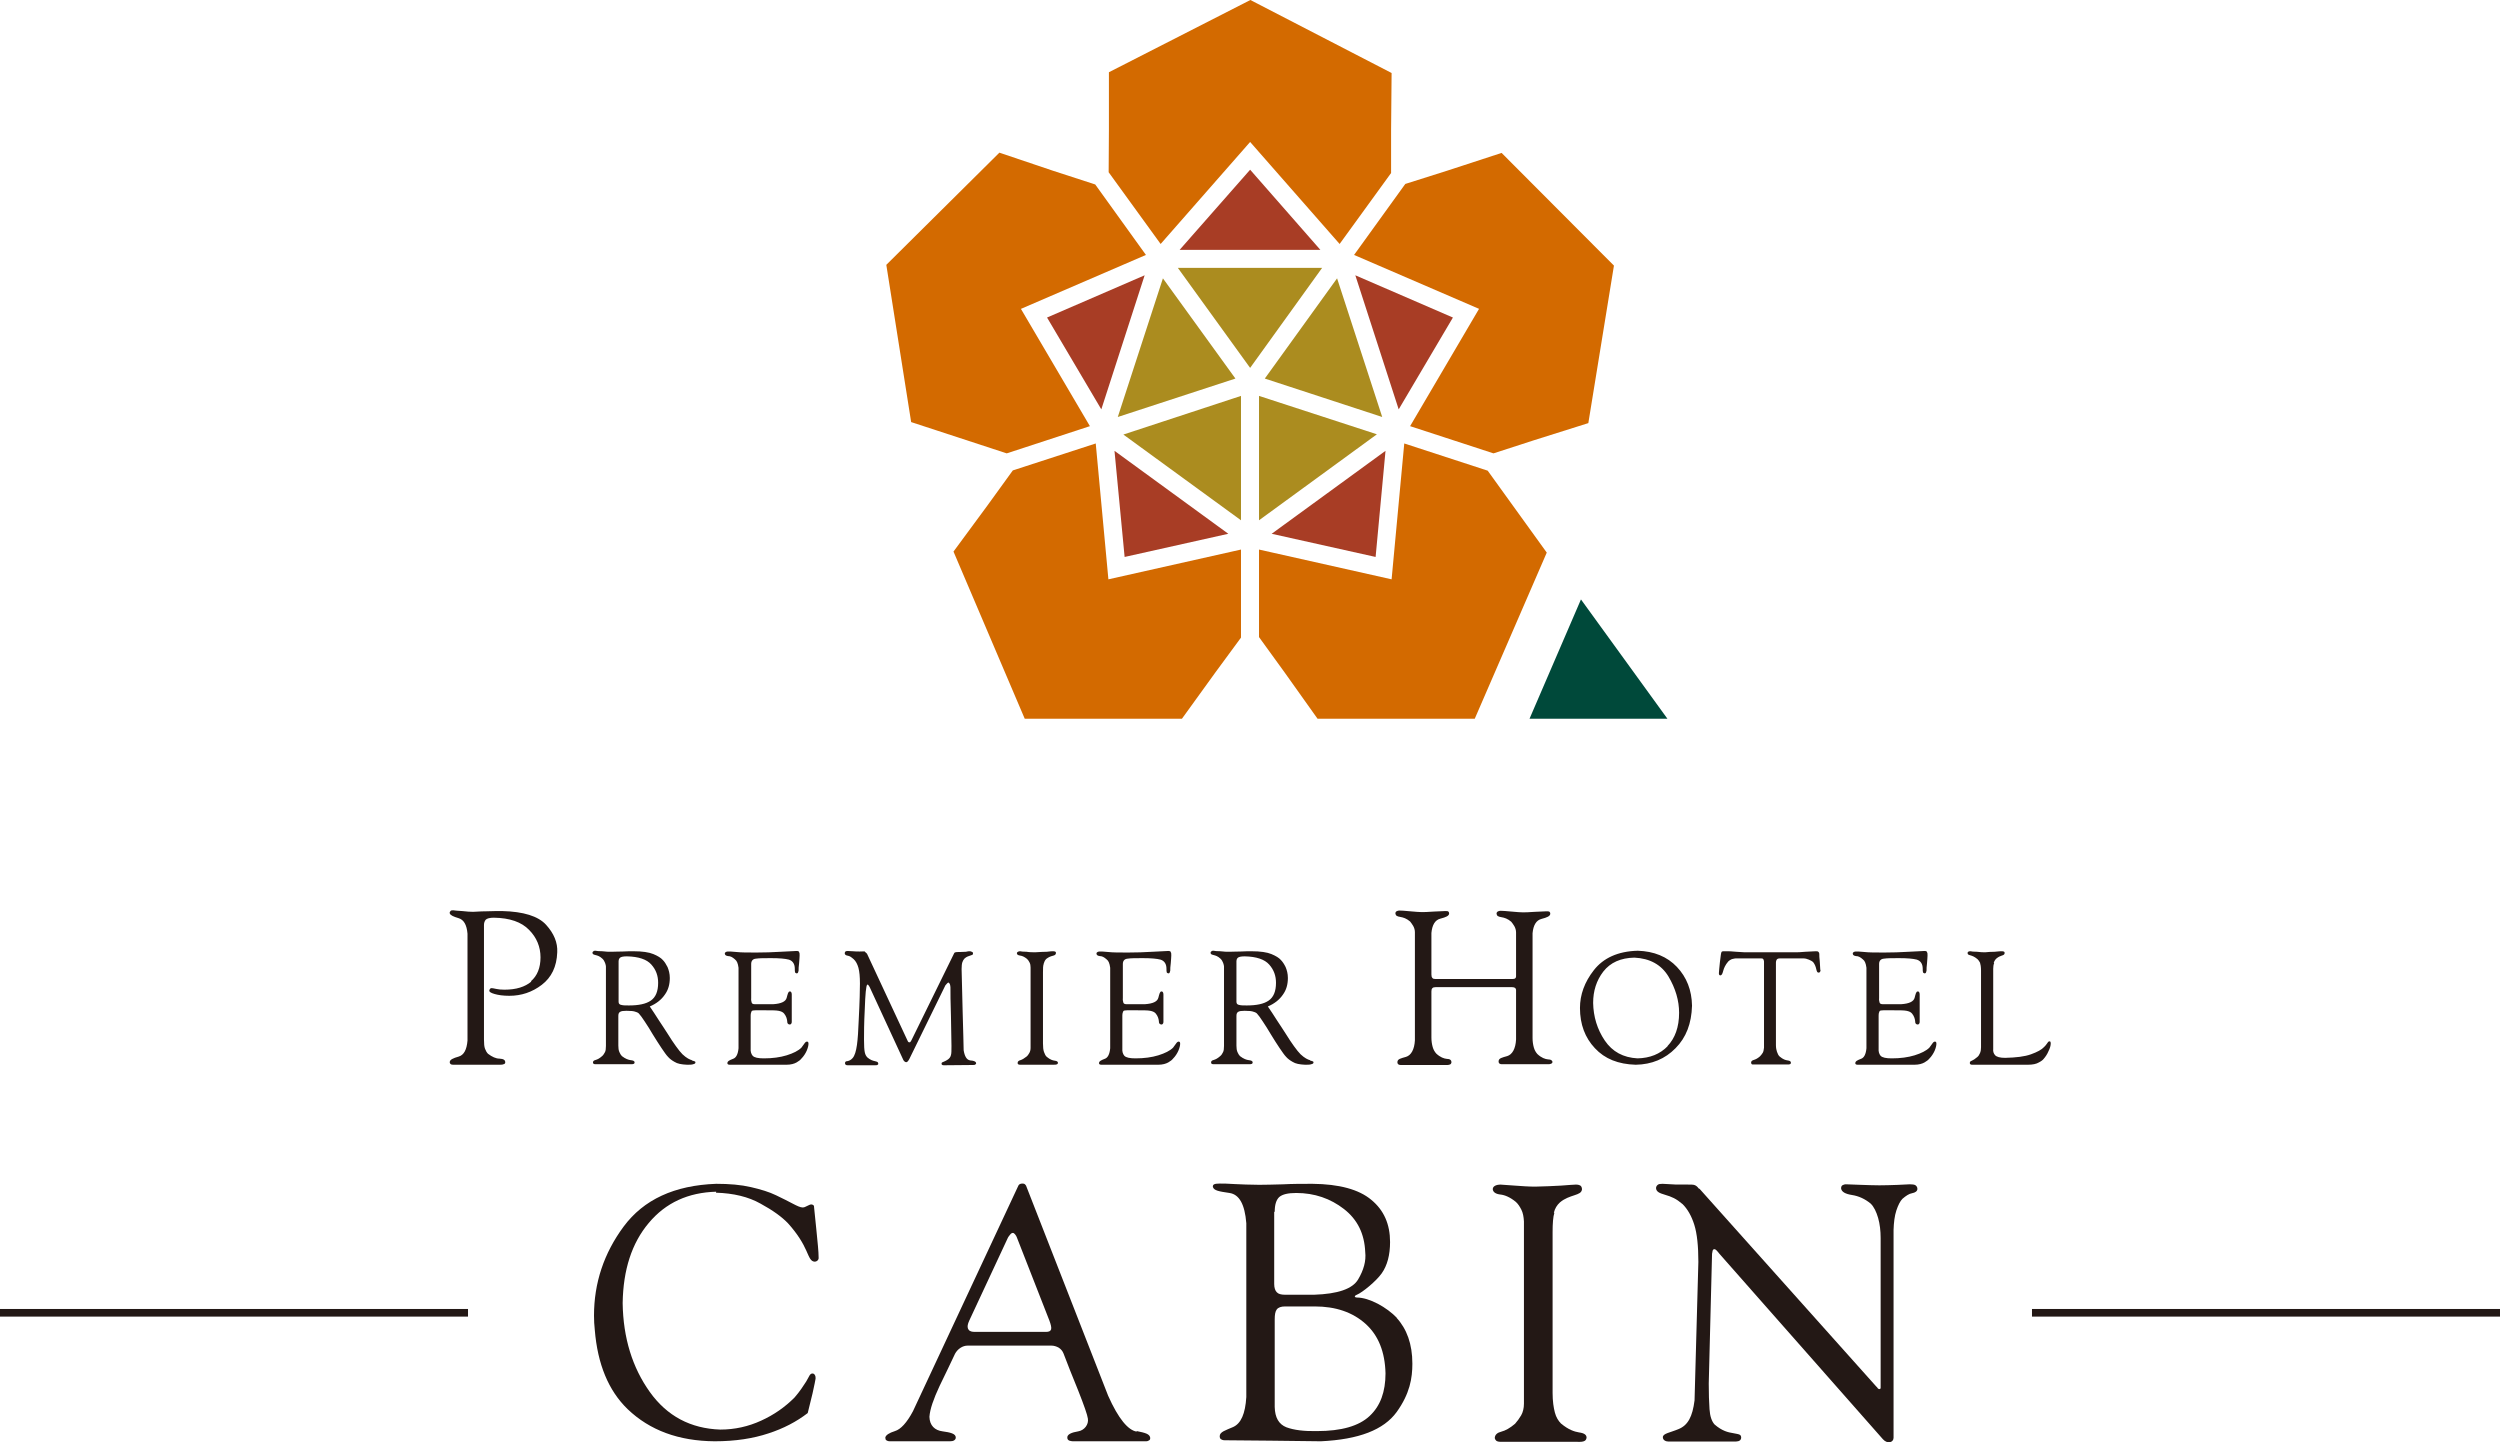
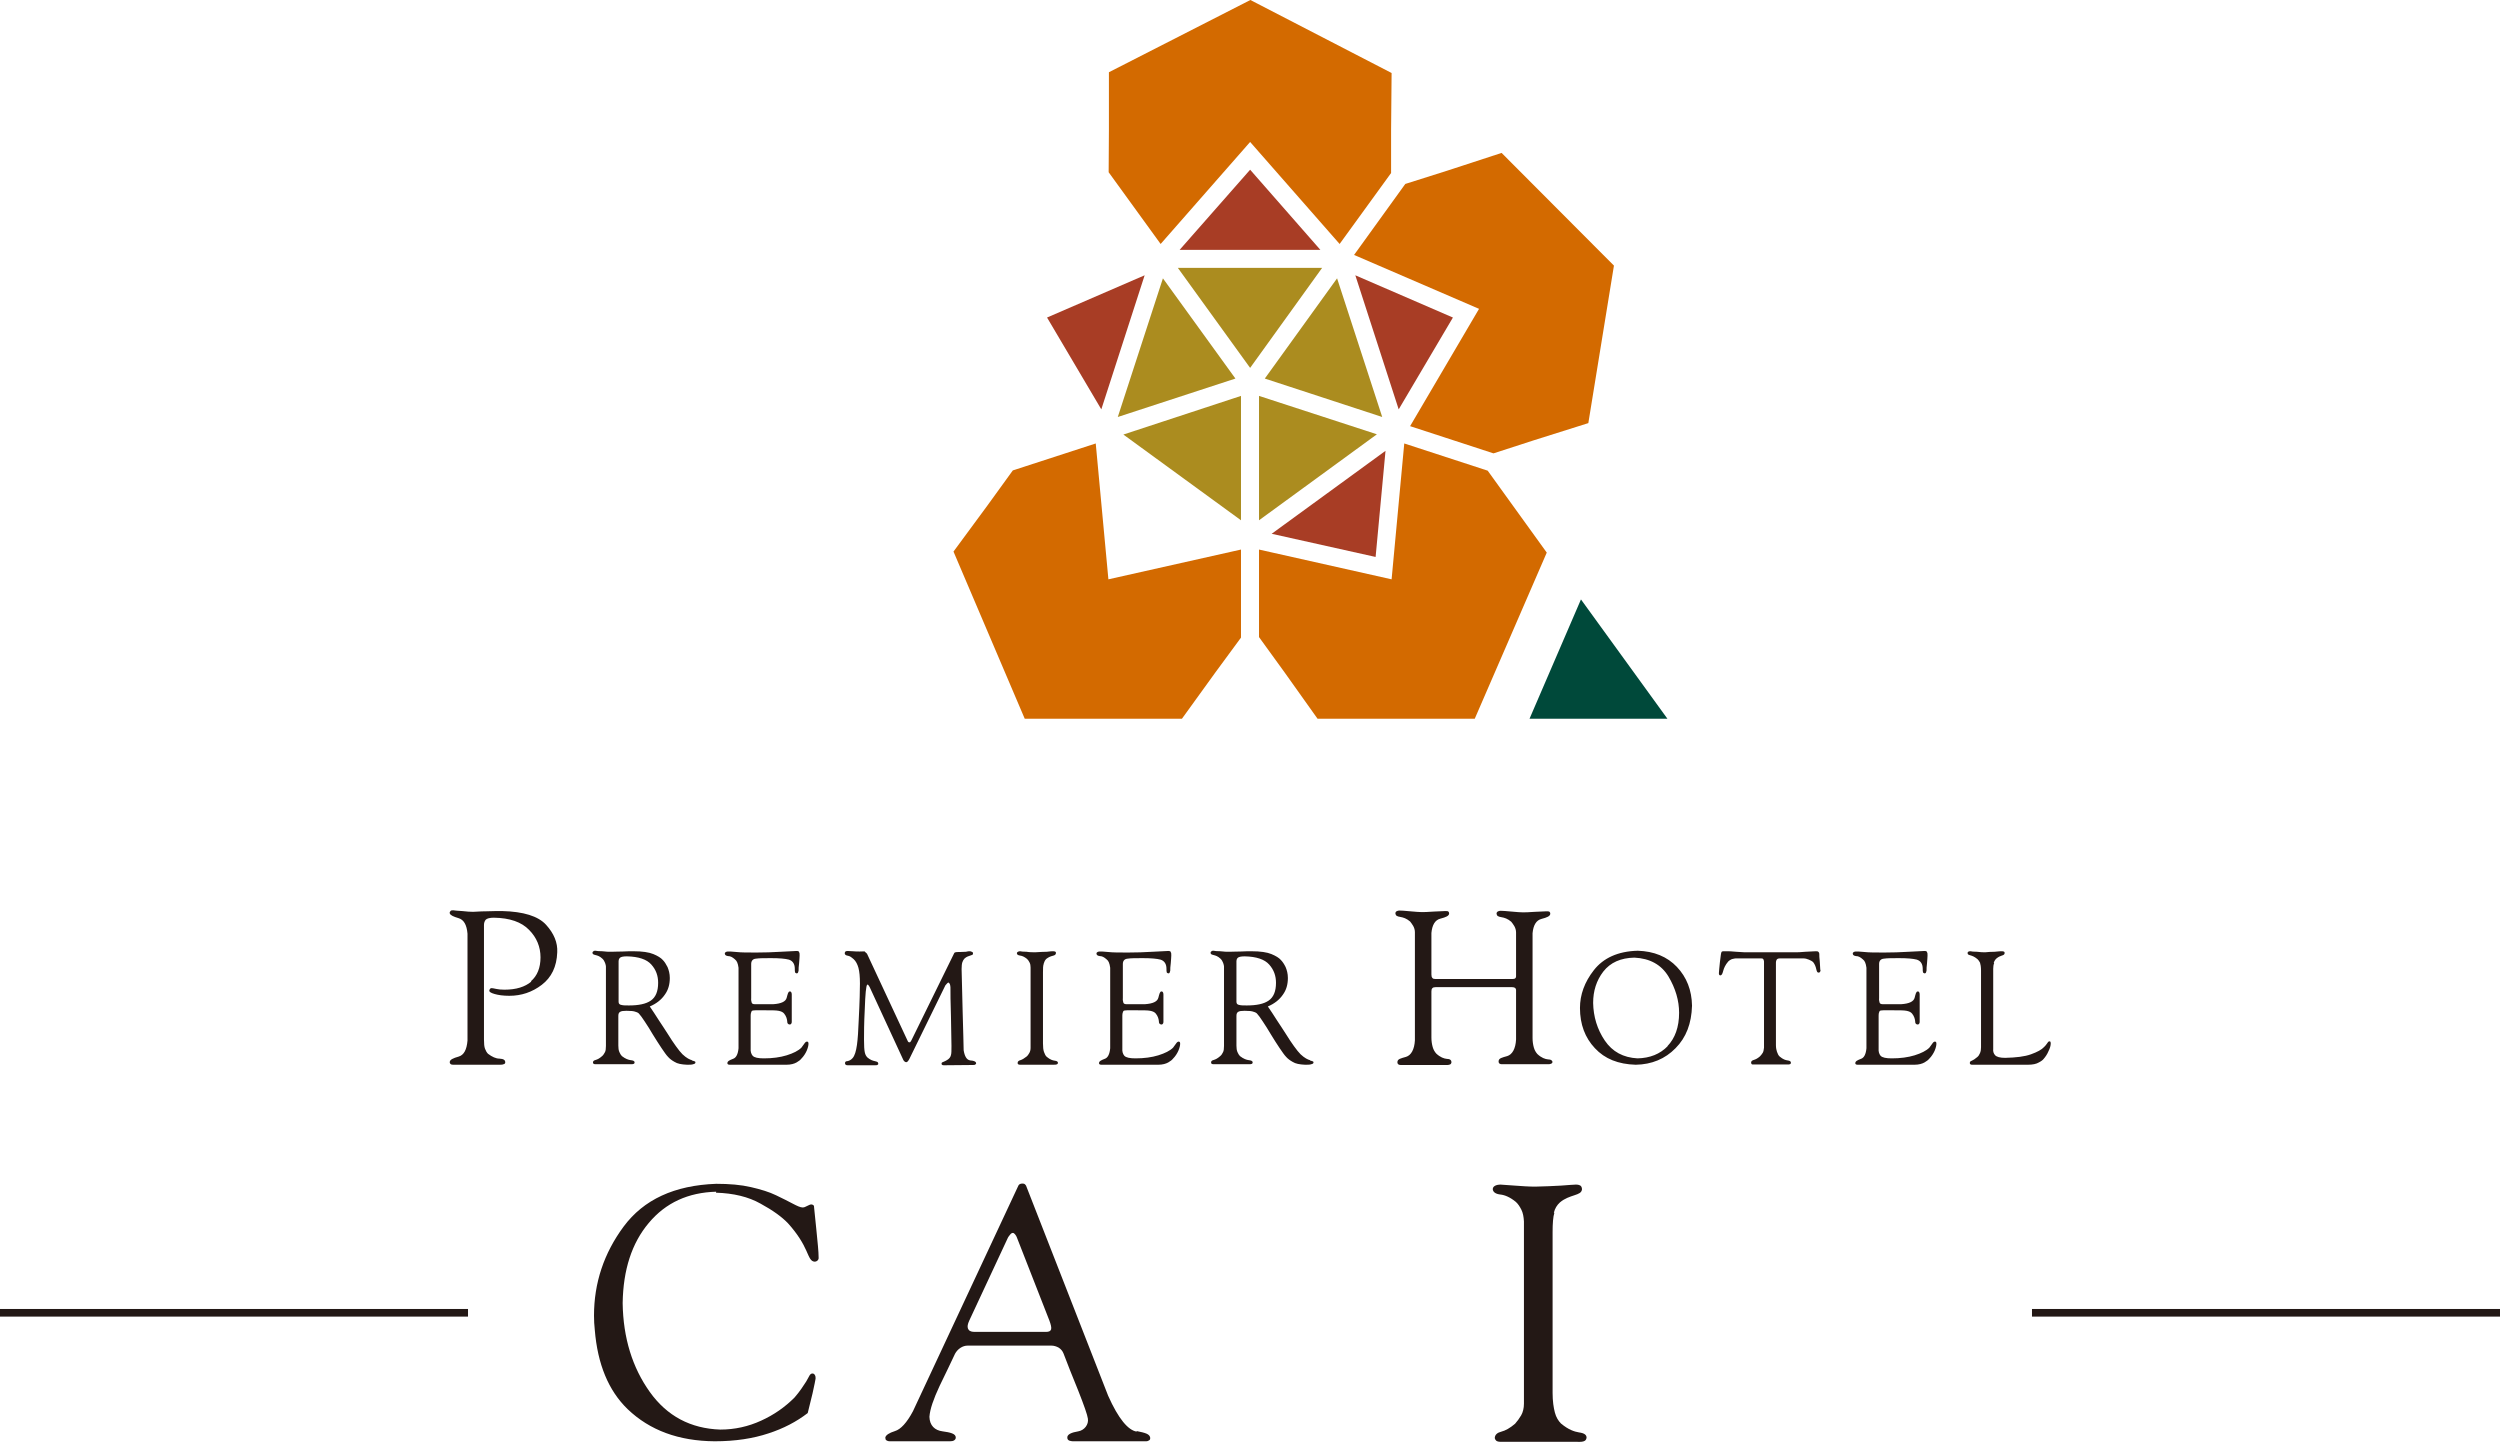
<svg xmlns="http://www.w3.org/2000/svg" width="78" height="45" viewBox="0 0 78 45" fill="none">
  <g clip-path="url(#clip0_2529_495)">
-     <path d="M34.772 14.066L38.323 16.654L35.088 17.377L34.772 14.066Z" fill="#A83D25" />
    <path d="M32.668 9.907L35.713 8.589L34.361 12.772L32.668 9.907Z" fill="#A83D25" />
    <path d="M36.805 7.795L39.004 5.295L41.195 7.795H36.805Z" fill="#A83D25" />
    <path d="M39.676 16.654L43.228 14.066L42.919 17.377L39.676 16.654Z" fill="#A83D25" />
    <path d="M42.286 8.589L45.331 9.907L43.639 12.772L42.286 8.589Z" fill="#A83D25" />
    <path d="M39.004 4.429L36.212 7.612L34.59 5.374L34.598 4.056V2.254L39.012 0L43.418 2.278L43.402 4.056V5.398L41.796 7.612L39.004 4.429Z" fill="#D36A00" />
    <path d="M41.108 22.425L40.08 20.98L39.281 19.877V17.146L43.418 18.075L43.813 13.836L46.416 14.685L47.206 15.781L48.259 17.241L46.012 22.425H41.108Z" fill="#D36A00" />
    <path d="M43.995 13.296L46.146 9.636L42.247 7.954L43.845 5.739L45.15 5.326L46.85 4.771L50.355 8.287L49.556 13.201L47.871 13.732L46.597 14.145L43.995 13.296Z" fill="#D36A00" />
-     <path d="M28.428 13.169L27.653 8.263L31.181 4.763L32.85 5.326L34.171 5.755L35.753 7.954L31.853 9.637L34.005 13.296L31.41 14.145L28.428 13.169Z" fill="#D36A00" />
    <path d="M31.972 22.425L29.749 17.209L30.801 15.781L31.6 14.677L34.187 13.836L34.582 18.075L38.719 17.146V19.893L37.92 20.98L36.876 22.425H31.972Z" fill="#D36A00" />
    <path d="M47.721 22.425L49.326 18.702L52.024 22.425H47.721Z" fill="#00493A" />
    <path d="M36.283 8.684L38.545 11.811L34.875 13.01L36.283 8.684Z" fill="#AB8C1F" />
    <path d="M36.749 8.358H41.25L39.004 11.478L36.749 8.358Z" fill="#AB8C1F" />
    <path d="M39.281 12.352L42.959 13.55L39.281 16.233V12.352Z" fill="#AB8C1F" />
    <path d="M39.462 11.811L41.717 8.684L43.125 13.01L39.462 11.811Z" fill="#AB8C1F" />
    <path d="M35.049 13.558L38.719 12.352V16.233L35.049 13.558Z" fill="#AB8C1F" />
    <path d="M16.579 30.624C16.381 30.791 16.105 30.878 15.741 30.878C15.638 30.878 15.551 30.87 15.48 30.854C15.409 30.838 15.361 30.83 15.345 30.83C15.322 30.83 15.306 30.83 15.29 30.854C15.274 30.87 15.266 30.886 15.266 30.91C15.266 30.949 15.322 30.981 15.432 31.013C15.543 31.045 15.693 31.069 15.891 31.069C16.263 31.069 16.603 30.957 16.903 30.727C17.204 30.497 17.37 30.164 17.386 29.711C17.402 29.41 17.283 29.124 17.038 28.854C16.793 28.584 16.334 28.441 15.669 28.425C15.527 28.425 15.361 28.425 15.163 28.433C14.966 28.433 14.831 28.449 14.76 28.449C14.673 28.449 14.562 28.441 14.42 28.425C14.277 28.417 14.19 28.409 14.143 28.401C14.103 28.401 14.072 28.401 14.056 28.425C14.04 28.441 14.024 28.465 14.032 28.497C14.056 28.56 14.151 28.6 14.309 28.647C14.467 28.695 14.562 28.846 14.586 29.132V32.466C14.562 32.751 14.475 32.918 14.309 32.966C14.143 33.013 14.024 33.061 14.032 33.148C14.032 33.164 14.04 33.18 14.056 33.196C14.072 33.212 14.103 33.22 14.135 33.22C14.175 33.22 15.456 33.22 15.567 33.22C15.638 33.22 15.677 33.22 15.709 33.204C15.741 33.204 15.764 33.172 15.764 33.148C15.764 33.069 15.709 33.037 15.582 33.029C15.472 33.029 15.353 32.974 15.226 32.878C15.187 32.839 15.155 32.783 15.132 32.72C15.108 32.656 15.1 32.561 15.1 32.434V28.862C15.1 28.798 15.116 28.743 15.155 28.695C15.195 28.655 15.282 28.632 15.409 28.632C15.907 28.64 16.271 28.767 16.508 29.013C16.745 29.251 16.864 29.544 16.864 29.87C16.864 30.195 16.761 30.449 16.563 30.616L16.579 30.624ZM21.586 33.077C21.523 33.061 21.42 33.013 21.294 32.894C21.238 32.839 21.167 32.751 21.088 32.64C21.009 32.529 20.922 32.402 20.835 32.259C20.748 32.116 20.645 31.973 20.55 31.823C20.455 31.672 20.36 31.529 20.273 31.402C20.479 31.315 20.637 31.188 20.74 31.037C20.851 30.886 20.898 30.711 20.898 30.513C20.898 30.378 20.866 30.267 20.827 30.172C20.779 30.076 20.732 30.005 20.677 29.949C20.621 29.886 20.518 29.822 20.384 29.767C20.249 29.711 20.044 29.679 19.759 29.679C19.68 29.679 19.561 29.679 19.427 29.687C19.284 29.687 19.166 29.695 19.071 29.695C18.992 29.695 18.905 29.695 18.794 29.679C18.683 29.679 18.62 29.671 18.58 29.663C18.549 29.663 18.525 29.663 18.517 29.679C18.501 29.687 18.485 29.703 18.485 29.727C18.485 29.775 18.525 29.783 18.58 29.798C18.644 29.814 18.707 29.83 18.794 29.91C18.873 29.981 18.905 30.116 18.905 30.156V32.632C18.905 32.72 18.897 32.791 18.873 32.831C18.849 32.87 18.826 32.918 18.786 32.95C18.707 33.021 18.644 33.053 18.588 33.069C18.525 33.085 18.501 33.108 18.501 33.148C18.501 33.164 18.501 33.172 18.517 33.188C18.525 33.196 18.549 33.204 18.572 33.204C18.604 33.204 19.64 33.204 19.68 33.204C19.719 33.204 19.743 33.204 19.759 33.196C19.775 33.196 19.799 33.18 19.799 33.148C19.799 33.101 19.751 33.085 19.68 33.077C19.609 33.069 19.514 33.037 19.403 32.95C19.371 32.918 19.348 32.878 19.324 32.823C19.3 32.767 19.292 32.704 19.292 32.624V31.696C19.292 31.632 19.308 31.592 19.348 31.569C19.387 31.545 19.45 31.537 19.545 31.537C19.68 31.537 19.775 31.545 19.83 31.569C19.886 31.584 19.925 31.608 19.941 31.632C19.98 31.672 20.036 31.751 20.115 31.87C20.194 31.989 20.281 32.124 20.368 32.275C20.463 32.426 20.55 32.569 20.637 32.696C20.724 32.823 20.787 32.918 20.843 32.974C20.89 33.029 20.961 33.085 21.048 33.132C21.135 33.188 21.262 33.212 21.436 33.22C21.523 33.22 21.586 33.22 21.626 33.204C21.665 33.196 21.705 33.18 21.697 33.14C21.697 33.117 21.665 33.108 21.586 33.085V33.077ZM19.625 31.37C19.522 31.37 19.442 31.37 19.387 31.354C19.332 31.346 19.3 31.315 19.3 31.259V29.989C19.3 29.989 19.3 29.918 19.34 29.886C19.371 29.854 19.442 29.838 19.561 29.838C19.925 29.846 20.178 29.933 20.32 30.092C20.471 30.259 20.534 30.449 20.534 30.664C20.534 30.934 20.455 31.116 20.305 31.219C20.154 31.323 19.925 31.37 19.625 31.37ZM40.871 33.077C40.807 33.061 40.705 33.013 40.578 32.894C40.523 32.839 40.451 32.751 40.372 32.64C40.293 32.529 40.206 32.402 40.119 32.259C40.032 32.116 39.929 31.973 39.834 31.823C39.739 31.672 39.645 31.529 39.557 31.402C39.763 31.315 39.921 31.188 40.024 31.037C40.135 30.886 40.182 30.711 40.182 30.513C40.182 30.378 40.151 30.267 40.111 30.172C40.064 30.076 40.016 30.005 39.961 29.949C39.906 29.886 39.803 29.822 39.668 29.767C39.534 29.711 39.328 29.679 39.043 29.679C38.964 29.679 38.846 29.679 38.711 29.687C38.569 29.687 38.45 29.695 38.355 29.695C38.276 29.695 38.189 29.695 38.078 29.679C37.968 29.679 37.904 29.671 37.865 29.663C37.833 29.663 37.809 29.663 37.801 29.679C37.786 29.687 37.77 29.703 37.77 29.727C37.77 29.775 37.809 29.783 37.865 29.798C37.928 29.814 37.991 29.83 38.078 29.91C38.157 29.981 38.189 30.116 38.189 30.156V32.632C38.189 32.72 38.181 32.791 38.157 32.831C38.134 32.878 38.11 32.918 38.071 32.95C37.991 33.021 37.928 33.053 37.873 33.069C37.809 33.085 37.786 33.108 37.786 33.148C37.786 33.164 37.786 33.172 37.801 33.188C37.809 33.196 37.833 33.204 37.857 33.204C37.889 33.204 38.925 33.204 38.964 33.204C39.004 33.204 39.028 33.204 39.043 33.196C39.059 33.196 39.083 33.18 39.083 33.148C39.083 33.101 39.035 33.085 38.964 33.077C38.893 33.069 38.798 33.037 38.687 32.95C38.656 32.918 38.632 32.878 38.608 32.823C38.585 32.767 38.577 32.704 38.577 32.624V31.696C38.577 31.632 38.593 31.592 38.632 31.569C38.672 31.545 38.735 31.537 38.83 31.537C38.964 31.537 39.059 31.545 39.115 31.569C39.17 31.584 39.209 31.608 39.225 31.632C39.265 31.672 39.32 31.751 39.399 31.87C39.478 31.989 39.565 32.124 39.653 32.275C39.747 32.426 39.834 32.569 39.921 32.696C40.008 32.823 40.072 32.918 40.127 32.974C40.175 33.029 40.246 33.085 40.333 33.132C40.42 33.188 40.546 33.212 40.72 33.22C40.807 33.22 40.871 33.22 40.91 33.204C40.95 33.196 40.989 33.18 40.981 33.14C40.981 33.117 40.95 33.108 40.871 33.085V33.077ZM38.901 31.37C38.798 31.37 38.719 31.37 38.664 31.354C38.608 31.346 38.577 31.315 38.577 31.259V29.989C38.577 29.989 38.577 29.918 38.616 29.886C38.648 29.854 38.719 29.838 38.838 29.838C39.202 29.846 39.455 29.933 39.597 30.092C39.747 30.259 39.811 30.449 39.811 30.664C39.811 30.934 39.732 31.116 39.581 31.219C39.431 31.323 39.202 31.37 38.901 31.37ZM26.989 29.687C26.989 29.687 26.902 29.679 26.823 29.687C26.751 29.687 26.68 29.687 26.609 29.679C26.546 29.679 26.49 29.671 26.459 29.671C26.427 29.671 26.403 29.671 26.38 29.687C26.364 29.695 26.356 29.719 26.356 29.743C26.356 29.775 26.38 29.806 26.435 29.814C26.522 29.83 26.546 29.854 26.633 29.925C26.704 29.989 26.751 30.084 26.783 30.195C26.815 30.314 26.83 30.473 26.83 30.688C26.83 30.854 26.823 31.243 26.791 31.846C26.767 32.45 26.735 32.862 26.601 33.013C26.546 33.077 26.482 33.101 26.435 33.108C26.387 33.108 26.364 33.132 26.364 33.172C26.364 33.22 26.403 33.236 26.443 33.236C26.467 33.236 27.265 33.236 27.305 33.236C27.345 33.236 27.368 33.236 27.384 33.22C27.4 33.212 27.408 33.196 27.4 33.18C27.4 33.132 27.36 33.124 27.297 33.108C27.226 33.093 27.155 33.069 27.068 32.997C27.028 32.958 26.997 32.91 26.981 32.831C26.965 32.759 26.957 32.624 26.957 32.434C26.957 32.251 26.957 31.934 26.981 31.481C26.997 31.029 27.02 30.743 27.06 30.719C27.068 30.719 27.084 30.719 27.099 30.743C27.107 30.759 27.123 30.775 27.131 30.791L28.183 33.069C28.183 33.069 28.215 33.14 28.278 33.14C28.325 33.14 28.373 33.037 28.373 33.037L29.496 30.743C29.496 30.743 29.536 30.695 29.552 30.68C29.567 30.664 29.583 30.656 29.591 30.656C29.607 30.656 29.623 30.68 29.639 30.711C29.646 30.743 29.654 30.775 29.654 30.807C29.654 30.965 29.654 31.267 29.67 31.712C29.678 32.156 29.686 32.466 29.686 32.632C29.686 32.775 29.686 32.87 29.67 32.918C29.646 33.037 29.52 33.093 29.464 33.117C29.409 33.14 29.369 33.148 29.377 33.188C29.377 33.236 29.425 33.236 29.464 33.236C29.496 33.236 30.303 33.228 30.342 33.228C30.382 33.228 30.414 33.228 30.43 33.212C30.445 33.204 30.461 33.188 30.453 33.164C30.445 33.117 30.382 33.093 30.271 33.085C30.16 33.069 30.097 32.958 30.066 32.767C30.066 32.6 30.05 32.188 30.034 31.537C30.018 30.886 30.01 30.457 30.002 30.235C30.002 30.14 30.01 30.068 30.026 30.021C30.042 29.973 30.066 29.933 30.097 29.902C30.16 29.846 30.224 29.83 30.271 29.814C30.319 29.798 30.358 29.791 30.358 29.759C30.358 29.735 30.358 29.711 30.334 29.703C30.311 29.695 30.295 29.679 30.255 29.679C30.232 29.679 30.192 29.679 30.137 29.695C30.081 29.695 29.955 29.703 29.939 29.703C29.923 29.703 29.907 29.703 29.892 29.703C29.868 29.703 29.789 29.703 29.773 29.735C29.765 29.751 28.444 32.442 28.444 32.442C28.436 32.466 28.42 32.481 28.412 32.497C28.404 32.513 28.389 32.521 28.381 32.521C28.365 32.521 28.341 32.521 28.325 32.489L27.052 29.759C27.052 29.759 27.012 29.711 26.989 29.703V29.687ZM32.565 30.06C32.581 30.005 32.605 29.957 32.644 29.918C32.715 29.862 32.779 29.838 32.842 29.822C32.905 29.806 32.937 29.791 32.945 29.743C32.945 29.719 32.945 29.703 32.929 29.695C32.913 29.687 32.897 29.679 32.866 29.679C32.834 29.679 32.763 29.679 32.66 29.695C32.557 29.695 32.439 29.703 32.304 29.711C32.217 29.711 32.122 29.711 32.027 29.695C31.924 29.695 31.861 29.687 31.829 29.679C31.79 29.679 31.727 29.695 31.727 29.743C31.727 29.783 31.766 29.806 31.829 29.814C31.893 29.822 31.964 29.854 32.043 29.918C32.075 29.949 32.099 29.981 32.122 30.029C32.146 30.076 32.154 30.124 32.154 30.187V32.696C32.154 32.759 32.138 32.815 32.114 32.855C32.09 32.894 32.067 32.934 32.027 32.966C31.956 33.021 31.893 33.061 31.837 33.077C31.782 33.093 31.75 33.117 31.75 33.164C31.75 33.18 31.75 33.188 31.766 33.204C31.774 33.212 31.798 33.22 31.822 33.22C31.853 33.22 32.802 33.22 32.866 33.22C32.984 33.22 33 33.204 33.008 33.164C33.008 33.124 32.977 33.101 32.905 33.093C32.842 33.085 32.763 33.061 32.66 32.974C32.62 32.942 32.597 32.886 32.573 32.823C32.549 32.759 32.541 32.664 32.541 32.553V30.338C32.541 30.219 32.541 30.132 32.565 30.068V30.06ZM48.44 33.132C48.432 33.18 48.385 33.212 48.258 33.204C48.195 33.204 46.898 33.204 46.858 33.204C46.811 33.204 46.756 33.188 46.756 33.117C46.756 33.013 46.866 32.997 47.025 32.95C47.183 32.902 47.286 32.72 47.301 32.434V30.878C47.301 30.878 47.286 30.83 47.27 30.822C47.246 30.807 47.214 30.799 47.175 30.799H44.794C44.746 30.799 44.715 30.807 44.691 30.83C44.667 30.854 44.66 30.886 44.66 30.934V32.37C44.66 32.481 44.675 32.577 44.699 32.664C44.723 32.751 44.762 32.815 44.81 32.87C44.936 32.989 45.055 33.029 45.142 33.037C45.229 33.037 45.292 33.069 45.284 33.156C45.276 33.204 45.229 33.236 45.102 33.228C45.039 33.228 43.742 33.228 43.702 33.228C43.655 33.228 43.599 33.212 43.599 33.14C43.599 33.037 43.71 33.021 43.868 32.974C44.027 32.926 44.13 32.743 44.145 32.458V29.084C44.145 29.013 44.122 28.941 44.09 28.886C44.058 28.83 44.019 28.782 43.995 28.751C43.884 28.655 43.781 28.624 43.687 28.608C43.584 28.592 43.544 28.568 43.536 28.497C43.536 28.425 43.623 28.409 43.663 28.409C43.726 28.409 43.837 28.417 44.003 28.433C44.169 28.449 44.296 28.457 44.351 28.457C44.406 28.457 44.549 28.457 44.731 28.441C44.913 28.433 45.031 28.425 45.087 28.425C45.134 28.425 45.174 28.425 45.189 28.441C45.205 28.457 45.213 28.473 45.213 28.505C45.205 28.576 45.118 28.616 44.936 28.663C44.778 28.703 44.683 28.854 44.66 29.108V30.402C44.66 30.449 44.667 30.489 44.691 30.513C44.707 30.537 44.739 30.545 44.786 30.545H47.191C47.23 30.545 47.262 30.537 47.278 30.521C47.294 30.505 47.301 30.489 47.301 30.465V29.092C47.301 29.02 47.278 28.949 47.246 28.893C47.214 28.838 47.175 28.79 47.151 28.759C47.04 28.663 46.938 28.632 46.843 28.616C46.74 28.6 46.7 28.576 46.692 28.505C46.692 28.433 46.779 28.417 46.819 28.417C46.882 28.417 46.993 28.425 47.159 28.441C47.325 28.457 47.452 28.465 47.507 28.465C47.562 28.465 47.705 28.465 47.887 28.449C48.069 28.441 48.187 28.433 48.243 28.433C48.29 28.433 48.33 28.433 48.346 28.449C48.361 28.465 48.369 28.481 48.369 28.512C48.361 28.584 48.274 28.624 48.092 28.671C47.934 28.711 47.839 28.862 47.816 29.116V32.386C47.816 32.497 47.831 32.593 47.855 32.68C47.879 32.767 47.918 32.831 47.966 32.886C48.092 33.005 48.211 33.045 48.298 33.053C48.385 33.053 48.448 33.085 48.44 33.172V33.132ZM56.801 30.251C56.801 30.251 56.801 30.306 56.785 30.322C56.778 30.338 56.762 30.346 56.738 30.346C56.698 30.346 56.683 30.306 56.667 30.235C56.651 30.164 56.627 30.092 56.572 30.021C56.54 29.989 56.493 29.965 56.437 29.941C56.382 29.918 56.327 29.902 56.263 29.902H55.528C55.48 29.902 55.449 29.918 55.433 29.941C55.417 29.965 55.409 29.997 55.409 30.029V32.608C55.409 32.696 55.425 32.767 55.441 32.815C55.464 32.878 55.488 32.934 55.528 32.966C55.631 33.053 55.71 33.077 55.773 33.085C55.844 33.093 55.876 33.117 55.876 33.156C55.876 33.196 55.852 33.22 55.741 33.212C55.678 33.212 54.737 33.212 54.705 33.212C54.673 33.212 54.658 33.212 54.65 33.196C54.642 33.188 54.634 33.172 54.634 33.156C54.634 33.108 54.666 33.085 54.721 33.069C54.776 33.053 54.84 33.021 54.911 32.958C54.942 32.926 54.974 32.886 54.998 32.847C55.022 32.807 55.029 32.751 55.037 32.688V29.997C55.037 29.997 55.029 29.933 55.006 29.918C54.99 29.902 54.966 29.902 54.934 29.902H54.151C54.151 29.902 54.08 29.91 54.033 29.925C53.993 29.941 53.954 29.965 53.922 29.997C53.827 30.108 53.788 30.203 53.764 30.291C53.74 30.378 53.724 30.425 53.677 30.433C53.661 30.433 53.645 30.425 53.637 30.41C53.637 30.394 53.629 30.378 53.629 30.37C53.629 30.314 53.645 30.195 53.661 30.021C53.685 29.838 53.693 29.743 53.708 29.711C53.716 29.687 53.74 29.679 53.764 29.679C53.788 29.679 53.811 29.679 53.843 29.679C53.93 29.679 54.041 29.679 54.167 29.695C54.294 29.703 54.381 29.711 54.428 29.711H56.026C56.074 29.711 56.176 29.711 56.327 29.695C56.477 29.687 56.588 29.679 56.651 29.679C56.691 29.679 56.722 29.679 56.738 29.703C56.754 29.719 56.762 29.735 56.762 29.759C56.762 29.798 56.762 29.886 56.778 30.013C56.785 30.14 56.793 30.227 56.793 30.267L56.801 30.251ZM62.204 30.044C62.219 29.989 62.251 29.941 62.283 29.91C62.346 29.854 62.409 29.83 62.457 29.814C62.512 29.798 62.536 29.783 62.544 29.743C62.544 29.719 62.544 29.703 62.528 29.695C62.52 29.687 62.496 29.679 62.465 29.679C62.433 29.679 62.354 29.679 62.235 29.695C62.117 29.695 62.014 29.703 61.943 29.711C61.871 29.711 61.792 29.711 61.682 29.695C61.579 29.695 61.508 29.687 61.484 29.679C61.452 29.679 61.389 29.679 61.389 29.735C61.389 29.783 61.421 29.791 61.476 29.806C61.531 29.822 61.603 29.846 61.697 29.925C61.729 29.957 61.753 29.989 61.777 30.037C61.792 30.084 61.808 30.164 61.808 30.283V32.672C61.808 32.743 61.8 32.799 61.777 32.855C61.753 32.91 61.729 32.95 61.69 32.981C61.626 33.037 61.563 33.077 61.523 33.093C61.476 33.108 61.452 33.132 61.46 33.172C61.46 33.188 61.46 33.196 61.476 33.204C61.484 33.212 61.5 33.22 61.523 33.22C61.547 33.22 63.177 33.22 63.264 33.22C63.422 33.22 63.533 33.196 63.612 33.148C63.691 33.108 63.738 33.069 63.762 33.037C63.817 32.974 63.873 32.894 63.912 32.799C63.96 32.704 63.983 32.624 63.983 32.553C63.983 32.537 63.983 32.529 63.975 32.513C63.975 32.497 63.96 32.489 63.944 32.489C63.912 32.489 63.889 32.521 63.865 32.561C63.841 32.6 63.809 32.632 63.778 32.664C63.699 32.751 63.564 32.823 63.367 32.894C63.169 32.966 62.9 32.997 62.56 33.005C62.394 33.005 62.291 32.974 62.243 32.918C62.196 32.862 62.18 32.799 62.188 32.727V30.227C62.188 30.164 62.196 30.1 62.219 30.044H62.204ZM24.924 29.687C24.924 29.687 24.885 29.663 24.837 29.671C24.782 29.671 24.624 29.679 24.363 29.695C24.102 29.711 23.848 29.719 23.603 29.719C23.326 29.719 23.121 29.719 22.986 29.703C22.852 29.687 22.757 29.687 22.709 29.687C22.678 29.687 22.614 29.703 22.614 29.751C22.614 29.798 22.654 29.822 22.717 29.83C22.788 29.83 22.852 29.862 22.931 29.933C22.962 29.957 22.986 29.989 23.002 30.029C23.018 30.068 23.034 30.124 23.042 30.195V32.704C23.026 32.886 22.97 33.005 22.867 33.037C22.765 33.077 22.694 33.108 22.694 33.172C22.694 33.212 22.733 33.22 22.773 33.22C22.804 33.22 24.457 33.22 24.537 33.22C24.679 33.22 24.782 33.188 24.853 33.148C24.924 33.108 24.972 33.069 25.003 33.029C25.074 32.958 25.13 32.87 25.169 32.783C25.209 32.688 25.225 32.616 25.225 32.561C25.225 32.545 25.225 32.505 25.185 32.497C25.146 32.497 25.122 32.521 25.09 32.569C25.059 32.616 25.035 32.648 25.003 32.688C24.908 32.783 24.75 32.862 24.544 32.926C24.339 32.989 24.102 33.021 23.833 33.021C23.651 33.021 23.54 32.997 23.485 32.942C23.437 32.886 23.413 32.807 23.421 32.712V31.696C23.421 31.696 23.421 31.632 23.429 31.608C23.437 31.584 23.445 31.561 23.453 31.545C23.469 31.529 23.508 31.521 23.572 31.521C23.635 31.521 23.73 31.521 23.864 31.521C24.07 31.521 24.212 31.521 24.291 31.537C24.37 31.553 24.426 31.576 24.465 31.624C24.529 31.703 24.552 31.783 24.56 31.854C24.56 31.934 24.584 31.958 24.639 31.965C24.655 31.965 24.703 31.958 24.703 31.878C24.703 31.854 24.703 31.061 24.703 31.029C24.703 30.981 24.687 30.926 24.639 30.934C24.592 30.934 24.576 31.013 24.544 31.132C24.513 31.251 24.37 31.315 24.125 31.331H23.548C23.5 31.331 23.461 31.315 23.453 31.283C23.445 31.251 23.429 31.203 23.437 31.14V30.076C23.437 29.981 23.485 29.918 23.587 29.91C23.69 29.894 23.848 29.894 24.062 29.894C24.315 29.894 24.497 29.91 24.616 29.941C24.734 29.981 24.798 30.076 24.798 30.227C24.798 30.275 24.798 30.306 24.805 30.33C24.805 30.354 24.837 30.362 24.853 30.37C24.877 30.37 24.892 30.362 24.9 30.338C24.908 30.322 24.908 30.306 24.916 30.283C24.916 30.235 24.916 30.156 24.932 30.052C24.94 29.941 24.948 29.862 24.948 29.814C24.948 29.759 24.948 29.727 24.932 29.711L24.924 29.687ZM36.52 29.687C36.52 29.687 36.481 29.663 36.433 29.671C36.378 29.671 36.219 29.679 35.959 29.695C35.697 29.711 35.444 29.719 35.199 29.719C34.922 29.719 34.717 29.719 34.582 29.703C34.448 29.687 34.353 29.687 34.305 29.687C34.274 29.687 34.21 29.703 34.21 29.751C34.21 29.798 34.25 29.822 34.313 29.83C34.384 29.83 34.448 29.862 34.527 29.933C34.559 29.957 34.582 29.989 34.598 30.029C34.614 30.068 34.63 30.124 34.638 30.195V32.704C34.622 32.886 34.566 33.005 34.464 33.037C34.361 33.077 34.289 33.108 34.289 33.172C34.289 33.212 34.329 33.22 34.369 33.22C34.4 33.22 36.053 33.22 36.133 33.22C36.275 33.22 36.378 33.188 36.449 33.148C36.52 33.108 36.568 33.069 36.599 33.029C36.67 32.958 36.726 32.87 36.765 32.783C36.805 32.688 36.821 32.616 36.821 32.561C36.821 32.545 36.821 32.505 36.781 32.497C36.742 32.497 36.718 32.521 36.686 32.569C36.655 32.616 36.631 32.648 36.599 32.688C36.504 32.783 36.346 32.862 36.14 32.926C35.935 32.989 35.697 33.021 35.428 33.021C35.247 33.021 35.136 32.997 35.081 32.942C35.033 32.886 35.009 32.807 35.017 32.712V31.696C35.017 31.696 35.017 31.632 35.025 31.608C35.033 31.584 35.041 31.561 35.049 31.545C35.065 31.529 35.104 31.521 35.167 31.521C35.231 31.521 35.326 31.521 35.46 31.521C35.666 31.521 35.808 31.521 35.887 31.537C35.966 31.553 36.022 31.576 36.061 31.624C36.125 31.703 36.148 31.783 36.156 31.854C36.156 31.934 36.18 31.958 36.235 31.965C36.251 31.965 36.299 31.958 36.299 31.878C36.299 31.854 36.299 31.061 36.299 31.029C36.299 30.981 36.283 30.926 36.235 30.934C36.188 30.934 36.172 31.013 36.14 31.132C36.109 31.251 35.966 31.315 35.721 31.331H35.144C35.096 31.331 35.057 31.315 35.049 31.283C35.041 31.251 35.025 31.203 35.033 31.14V30.076C35.033 29.981 35.081 29.918 35.183 29.91C35.286 29.894 35.444 29.894 35.658 29.894C35.911 29.894 36.093 29.91 36.212 29.941C36.33 29.981 36.394 30.076 36.394 30.227C36.394 30.275 36.394 30.306 36.401 30.33C36.401 30.354 36.433 30.362 36.449 30.37C36.473 30.37 36.489 30.362 36.496 30.338C36.504 30.322 36.504 30.306 36.512 30.283C36.512 30.235 36.512 30.156 36.528 30.052C36.536 29.941 36.544 29.862 36.544 29.814C36.544 29.759 36.544 29.727 36.528 29.711L36.52 29.687ZM60.115 29.687C60.115 29.687 60.076 29.663 60.029 29.671C59.973 29.671 59.815 29.679 59.554 29.695C59.293 29.711 59.04 29.719 58.794 29.719C58.518 29.719 58.312 29.719 58.178 29.703C58.043 29.687 57.948 29.687 57.901 29.687C57.869 29.687 57.806 29.703 57.806 29.751C57.806 29.798 57.845 29.822 57.909 29.83C57.98 29.83 58.043 29.862 58.122 29.933C58.154 29.957 58.178 29.989 58.193 30.029C58.209 30.068 58.225 30.124 58.233 30.195V32.704C58.217 32.886 58.162 33.005 58.059 33.037C57.956 33.077 57.885 33.108 57.885 33.172C57.885 33.212 57.924 33.22 57.964 33.22C57.996 33.22 59.649 33.22 59.728 33.22C59.87 33.22 59.973 33.188 60.044 33.148C60.115 33.108 60.163 33.069 60.195 33.029C60.266 32.958 60.321 32.87 60.361 32.783C60.4 32.688 60.416 32.616 60.416 32.561C60.416 32.545 60.416 32.505 60.377 32.497C60.337 32.497 60.313 32.521 60.282 32.569C60.25 32.616 60.226 32.648 60.195 32.688C60.1 32.783 59.941 32.862 59.736 32.926C59.53 32.989 59.293 33.021 59.024 33.021C58.842 33.021 58.731 32.997 58.676 32.942C58.628 32.886 58.605 32.807 58.613 32.712V31.696C58.613 31.696 58.613 31.632 58.62 31.608C58.628 31.584 58.636 31.561 58.644 31.545C58.66 31.529 58.7 31.521 58.763 31.521C58.826 31.521 58.921 31.521 59.056 31.521C59.261 31.521 59.404 31.521 59.483 31.537C59.562 31.553 59.617 31.576 59.657 31.624C59.72 31.703 59.744 31.783 59.752 31.854C59.752 31.934 59.775 31.958 59.831 31.965C59.847 31.965 59.894 31.958 59.894 31.878C59.894 31.854 59.894 31.061 59.894 31.029C59.894 30.981 59.878 30.926 59.831 30.934C59.783 30.934 59.767 31.013 59.736 31.132C59.704 31.251 59.562 31.315 59.317 31.331H58.739C58.692 31.331 58.652 31.315 58.644 31.283C58.636 31.251 58.62 31.203 58.628 31.14V30.076C58.628 29.981 58.676 29.918 58.779 29.91C58.882 29.894 59.04 29.894 59.253 29.894C59.506 29.894 59.688 29.91 59.807 29.941C59.926 29.981 59.989 30.076 59.989 30.227C59.989 30.275 59.989 30.306 59.997 30.33C59.997 30.354 60.029 30.362 60.044 30.37C60.068 30.37 60.084 30.362 60.092 30.338C60.1 30.322 60.1 30.306 60.108 30.283C60.108 30.235 60.108 30.156 60.123 30.052C60.131 29.941 60.139 29.862 60.139 29.814C60.139 29.759 60.139 29.727 60.123 29.711L60.115 29.687ZM52.324 30.172C52.016 29.846 51.604 29.679 51.098 29.663C50.473 29.679 50.022 29.894 49.73 30.267C49.437 30.64 49.295 31.037 49.295 31.45C49.295 31.958 49.453 32.378 49.761 32.704C50.07 33.037 50.489 33.204 51.035 33.22C51.533 33.212 51.952 33.037 52.277 32.704C52.609 32.37 52.775 31.934 52.791 31.378C52.783 30.894 52.625 30.489 52.316 30.164L52.324 30.172ZM52.032 32.64C51.794 32.886 51.478 33.013 51.09 33.021C50.647 32.997 50.307 32.815 50.07 32.466C49.833 32.116 49.714 31.719 49.706 31.291C49.706 30.918 49.809 30.592 50.022 30.314C50.244 30.029 50.568 29.886 50.995 29.878C51.478 29.902 51.834 30.1 52.055 30.465C52.277 30.838 52.388 31.219 52.388 31.6C52.388 32.045 52.261 32.394 52.024 32.64H52.032Z" fill="#231815" />
-     <path d="M43.592 41.126C43.267 40.785 42.721 40.483 42.334 40.483C42.279 40.483 42.223 40.443 42.334 40.396C42.508 40.324 42.935 39.975 43.109 39.729C43.283 39.483 43.37 39.157 43.37 38.752C43.37 38.197 43.18 37.76 42.785 37.435C42.397 37.109 41.78 36.943 40.95 36.935C40.633 36.935 40.325 36.935 40.024 36.951C39.724 36.959 39.478 36.966 39.289 36.966C38.988 36.966 38.727 36.951 38.521 36.943C38.308 36.927 38.157 36.927 38.055 36.927C37.968 36.927 37.912 36.935 37.881 36.951C37.849 36.966 37.841 36.99 37.841 37.03C37.873 37.149 38.039 37.173 38.363 37.221C38.664 37.268 38.838 37.57 38.885 38.165V43.587C38.853 44.111 38.719 44.412 38.474 44.523C38.237 44.627 38.055 44.674 38.055 44.809C38.055 44.857 38.071 44.889 38.094 44.904C38.118 44.92 38.157 44.936 38.205 44.936C38.252 44.936 40.958 44.96 41.211 44.968C42.397 44.912 43.172 44.611 43.576 44.055C43.987 43.483 44.066 42.999 44.066 42.547C44.066 41.936 43.892 41.459 43.568 41.11L43.592 41.126ZM39.771 37.808C39.771 37.586 39.819 37.435 39.913 37.347C40.016 37.26 40.19 37.221 40.443 37.221C41.013 37.221 41.511 37.395 41.931 37.721C42.35 38.046 42.571 38.49 42.595 39.062C42.627 39.34 42.547 39.626 42.373 39.919C42.199 40.213 41.741 40.372 40.997 40.396H40.095C39.969 40.396 39.882 40.372 39.834 40.316C39.787 40.269 39.755 40.181 39.755 40.062V37.808H39.771ZM42.729 44.182C42.397 44.492 41.851 44.65 41.092 44.65C40.689 44.658 40.372 44.619 40.135 44.531C39.898 44.436 39.779 44.23 39.771 43.896V41.166C39.771 41.023 39.787 40.919 39.834 40.856C39.882 40.792 39.969 40.761 40.095 40.761H41.021C41.677 40.761 42.207 40.943 42.611 41.309C43.006 41.666 43.212 42.182 43.228 42.848C43.228 43.42 43.069 43.864 42.737 44.174L42.729 44.182Z" fill="#231815" />
    <path d="M35.46 44.666C35.199 44.619 34.899 44.277 34.574 43.547L32.012 36.99C32.012 36.99 31.996 36.966 31.98 36.951C31.964 36.935 31.94 36.927 31.909 36.927C31.877 36.927 31.806 36.927 31.774 36.99L28.484 44.031C28.294 44.388 28.104 44.595 27.922 44.65C27.74 44.706 27.637 44.777 27.622 44.849C27.622 44.889 27.63 44.92 27.653 44.936C27.677 44.952 27.709 44.968 27.764 44.968H29.639C29.694 44.968 29.741 44.96 29.773 44.936C29.805 44.912 29.82 44.889 29.82 44.849C29.82 44.73 29.646 44.69 29.409 44.658C29.164 44.627 29.006 44.476 28.998 44.206C29.014 43.968 29.125 43.65 29.314 43.245C29.512 42.84 29.67 42.507 29.797 42.237C29.836 42.166 29.892 42.102 29.963 42.055C30.034 42.007 30.113 41.983 30.192 41.983H32.803C32.882 41.983 32.961 42.007 33.032 42.047C33.103 42.094 33.151 42.15 33.182 42.229C33.301 42.539 33.451 42.928 33.641 43.388C33.823 43.849 33.926 44.142 33.942 44.261C33.973 44.444 33.831 44.627 33.641 44.658C33.451 44.69 33.277 44.746 33.301 44.873C33.317 44.96 33.412 44.96 33.467 44.968C33.514 44.968 35.706 44.968 35.761 44.968C35.8 44.968 35.832 44.952 35.856 44.936C35.88 44.92 35.888 44.896 35.888 44.865C35.872 44.738 35.737 44.706 35.468 44.65L35.46 44.666ZM32.629 41.555H30.398C30.287 41.555 30.224 41.515 30.2 41.451C30.177 41.388 30.192 41.309 30.24 41.205L31.45 38.61C31.45 38.61 31.489 38.546 31.521 38.514C31.545 38.483 31.577 38.467 31.6 38.467C31.624 38.467 31.648 38.483 31.672 38.514C31.695 38.546 31.719 38.578 31.727 38.61L32.739 41.197C32.787 41.324 32.81 41.42 32.795 41.475C32.779 41.531 32.724 41.555 32.636 41.555H32.629Z" fill="#231815" />
    <path d="M48.48 37.84C48.512 37.705 48.575 37.602 48.67 37.515C48.82 37.388 48.979 37.34 49.121 37.292C49.263 37.245 49.343 37.213 49.358 37.11C49.358 37.062 49.343 37.023 49.319 36.999C49.287 36.975 49.24 36.959 49.168 36.959C49.097 36.959 48.939 36.975 48.702 36.991C48.465 37.007 48.196 37.014 47.895 37.023C47.697 37.023 47.484 37.007 47.262 36.991C47.033 36.975 46.883 36.967 46.811 36.959C46.724 36.959 46.574 36.991 46.574 37.102C46.582 37.197 46.669 37.253 46.811 37.269C46.954 37.284 47.12 37.356 47.294 37.499C47.365 37.562 47.42 37.65 47.468 37.745C47.515 37.84 47.539 37.959 47.547 38.11V43.794C47.547 43.936 47.515 44.063 47.46 44.159C47.404 44.254 47.341 44.341 47.27 44.421C47.112 44.556 46.969 44.635 46.843 44.667C46.716 44.698 46.645 44.762 46.637 44.857C46.637 44.889 46.653 44.921 46.677 44.944C46.7 44.968 46.748 44.984 46.811 44.984C46.883 44.984 49.034 44.984 49.184 44.984C49.445 45 49.485 44.944 49.501 44.857C49.501 44.77 49.437 44.714 49.263 44.691C49.121 44.667 48.939 44.611 48.702 44.413C48.623 44.333 48.551 44.222 48.512 44.071C48.472 43.92 48.441 43.714 48.441 43.46V38.443C48.441 38.173 48.456 37.967 48.496 37.84H48.48Z" fill="#231815" />
    <path d="M22.338 37.212C22.883 37.228 23.35 37.339 23.73 37.554C24.11 37.76 24.394 37.967 24.584 38.165C24.893 38.506 25.059 38.8 25.154 39.014C25.256 39.245 25.296 39.356 25.415 39.364C25.494 39.364 25.549 39.3 25.541 39.237C25.541 39.046 25.509 38.76 25.47 38.363C25.43 37.974 25.407 37.744 25.399 37.665C25.399 37.633 25.399 37.617 25.375 37.601C25.359 37.586 25.335 37.578 25.312 37.578C25.28 37.578 25.233 37.601 25.185 37.625C25.13 37.657 25.082 37.673 25.043 37.673C24.972 37.673 24.869 37.625 24.734 37.554C24.6 37.482 24.426 37.395 24.212 37.292C23.999 37.189 23.738 37.109 23.429 37.038C23.121 36.966 22.757 36.935 22.346 36.935C21.04 36.982 20.083 37.427 19.458 38.268C18.841 39.102 18.533 40.03 18.533 41.046C18.533 41.197 18.541 41.348 18.557 41.491C18.644 42.562 18.984 43.388 19.585 43.968C20.273 44.626 21.175 44.96 22.298 44.968C22.947 44.968 23.5 44.88 23.975 44.722C24.442 44.571 24.853 44.356 25.201 44.087C25.241 43.928 25.288 43.729 25.351 43.475C25.407 43.221 25.438 43.071 25.446 43.015C25.446 42.975 25.446 42.944 25.43 42.912C25.415 42.88 25.399 42.864 25.375 42.856C25.264 42.832 25.248 42.952 25.154 43.102C25.067 43.237 24.956 43.412 24.79 43.602C24.489 43.904 24.149 44.142 23.746 44.325C23.35 44.507 22.923 44.603 22.472 44.603C21.547 44.571 20.811 44.182 20.273 43.428C19.735 42.674 19.443 41.753 19.427 40.657C19.443 39.618 19.712 38.784 20.241 38.157C20.771 37.522 21.476 37.205 22.346 37.181L22.338 37.212Z" fill="#231815" />
-     <path d="M53.028 37.093L58.541 43.261C58.541 43.261 58.573 43.285 58.581 43.309C58.597 43.325 58.613 43.34 58.636 43.34C58.66 43.34 58.676 43.325 58.676 43.301C58.676 43.277 58.676 43.245 58.676 43.214V38.625C58.676 38.403 58.652 38.189 58.597 37.998C58.541 37.808 58.47 37.657 58.367 37.554C58.185 37.403 57.988 37.316 57.782 37.284C57.577 37.252 57.458 37.189 57.442 37.078C57.442 37.03 57.458 36.998 57.481 36.982C57.513 36.966 57.545 36.95 57.592 36.95C57.64 36.95 58.336 36.982 58.636 36.982C58.937 36.982 59.514 36.958 59.586 36.95C59.665 36.95 59.72 36.958 59.752 36.974C59.783 36.99 59.823 37.03 59.823 37.093C59.823 37.165 59.752 37.212 59.657 37.228C59.562 37.244 59.467 37.308 59.356 37.403C59.285 37.474 59.222 37.601 59.166 37.768C59.111 37.935 59.087 38.141 59.079 38.371V44.857C59.079 45.007 58.889 45.063 58.747 44.904L53.645 39.117C53.614 39.078 53.59 39.046 53.558 39.014C53.527 38.983 53.511 38.975 53.487 38.975C53.455 38.975 53.44 38.998 53.432 39.03C53.432 39.062 53.416 39.094 53.416 39.117L53.313 43.166C53.313 43.475 53.321 43.745 53.337 43.968C53.352 44.19 53.408 44.349 53.495 44.444C53.732 44.65 53.922 44.69 54.072 44.714C54.262 44.753 54.325 44.745 54.325 44.864C54.31 44.984 54.175 44.976 54.104 44.976C53.962 44.976 52.103 44.976 52.055 44.976C51.976 44.976 51.881 44.936 51.881 44.841C51.881 44.722 52.111 44.698 52.372 44.587C52.664 44.468 52.807 44.198 52.87 43.69L52.989 39.371C52.989 38.879 52.949 38.49 52.862 38.213C52.775 37.935 52.649 37.72 52.498 37.57C52.293 37.395 52.158 37.339 51.945 37.276C51.786 37.228 51.676 37.189 51.668 37.069C51.668 37.022 51.699 36.982 51.723 36.966C51.747 36.943 51.794 36.935 51.873 36.935C51.929 36.935 52.142 36.95 52.293 36.958C52.388 36.958 52.562 36.958 52.633 36.958C52.751 36.958 52.831 36.958 52.87 36.974C52.917 36.99 52.957 37.022 52.997 37.078L53.028 37.093Z" fill="#231815" />
    <path d="M14.602 40.84H0V41.078H14.602V40.84Z" fill="#231815" />
    <path d="M78 40.84H63.398V41.078H78V40.84Z" fill="#231815" />
  </g>
  <defs>
    <clipPath id="clip0_2529_495">
      <rect width="78" height="45" fill="white" />
    </clipPath>
  </defs>
</svg>